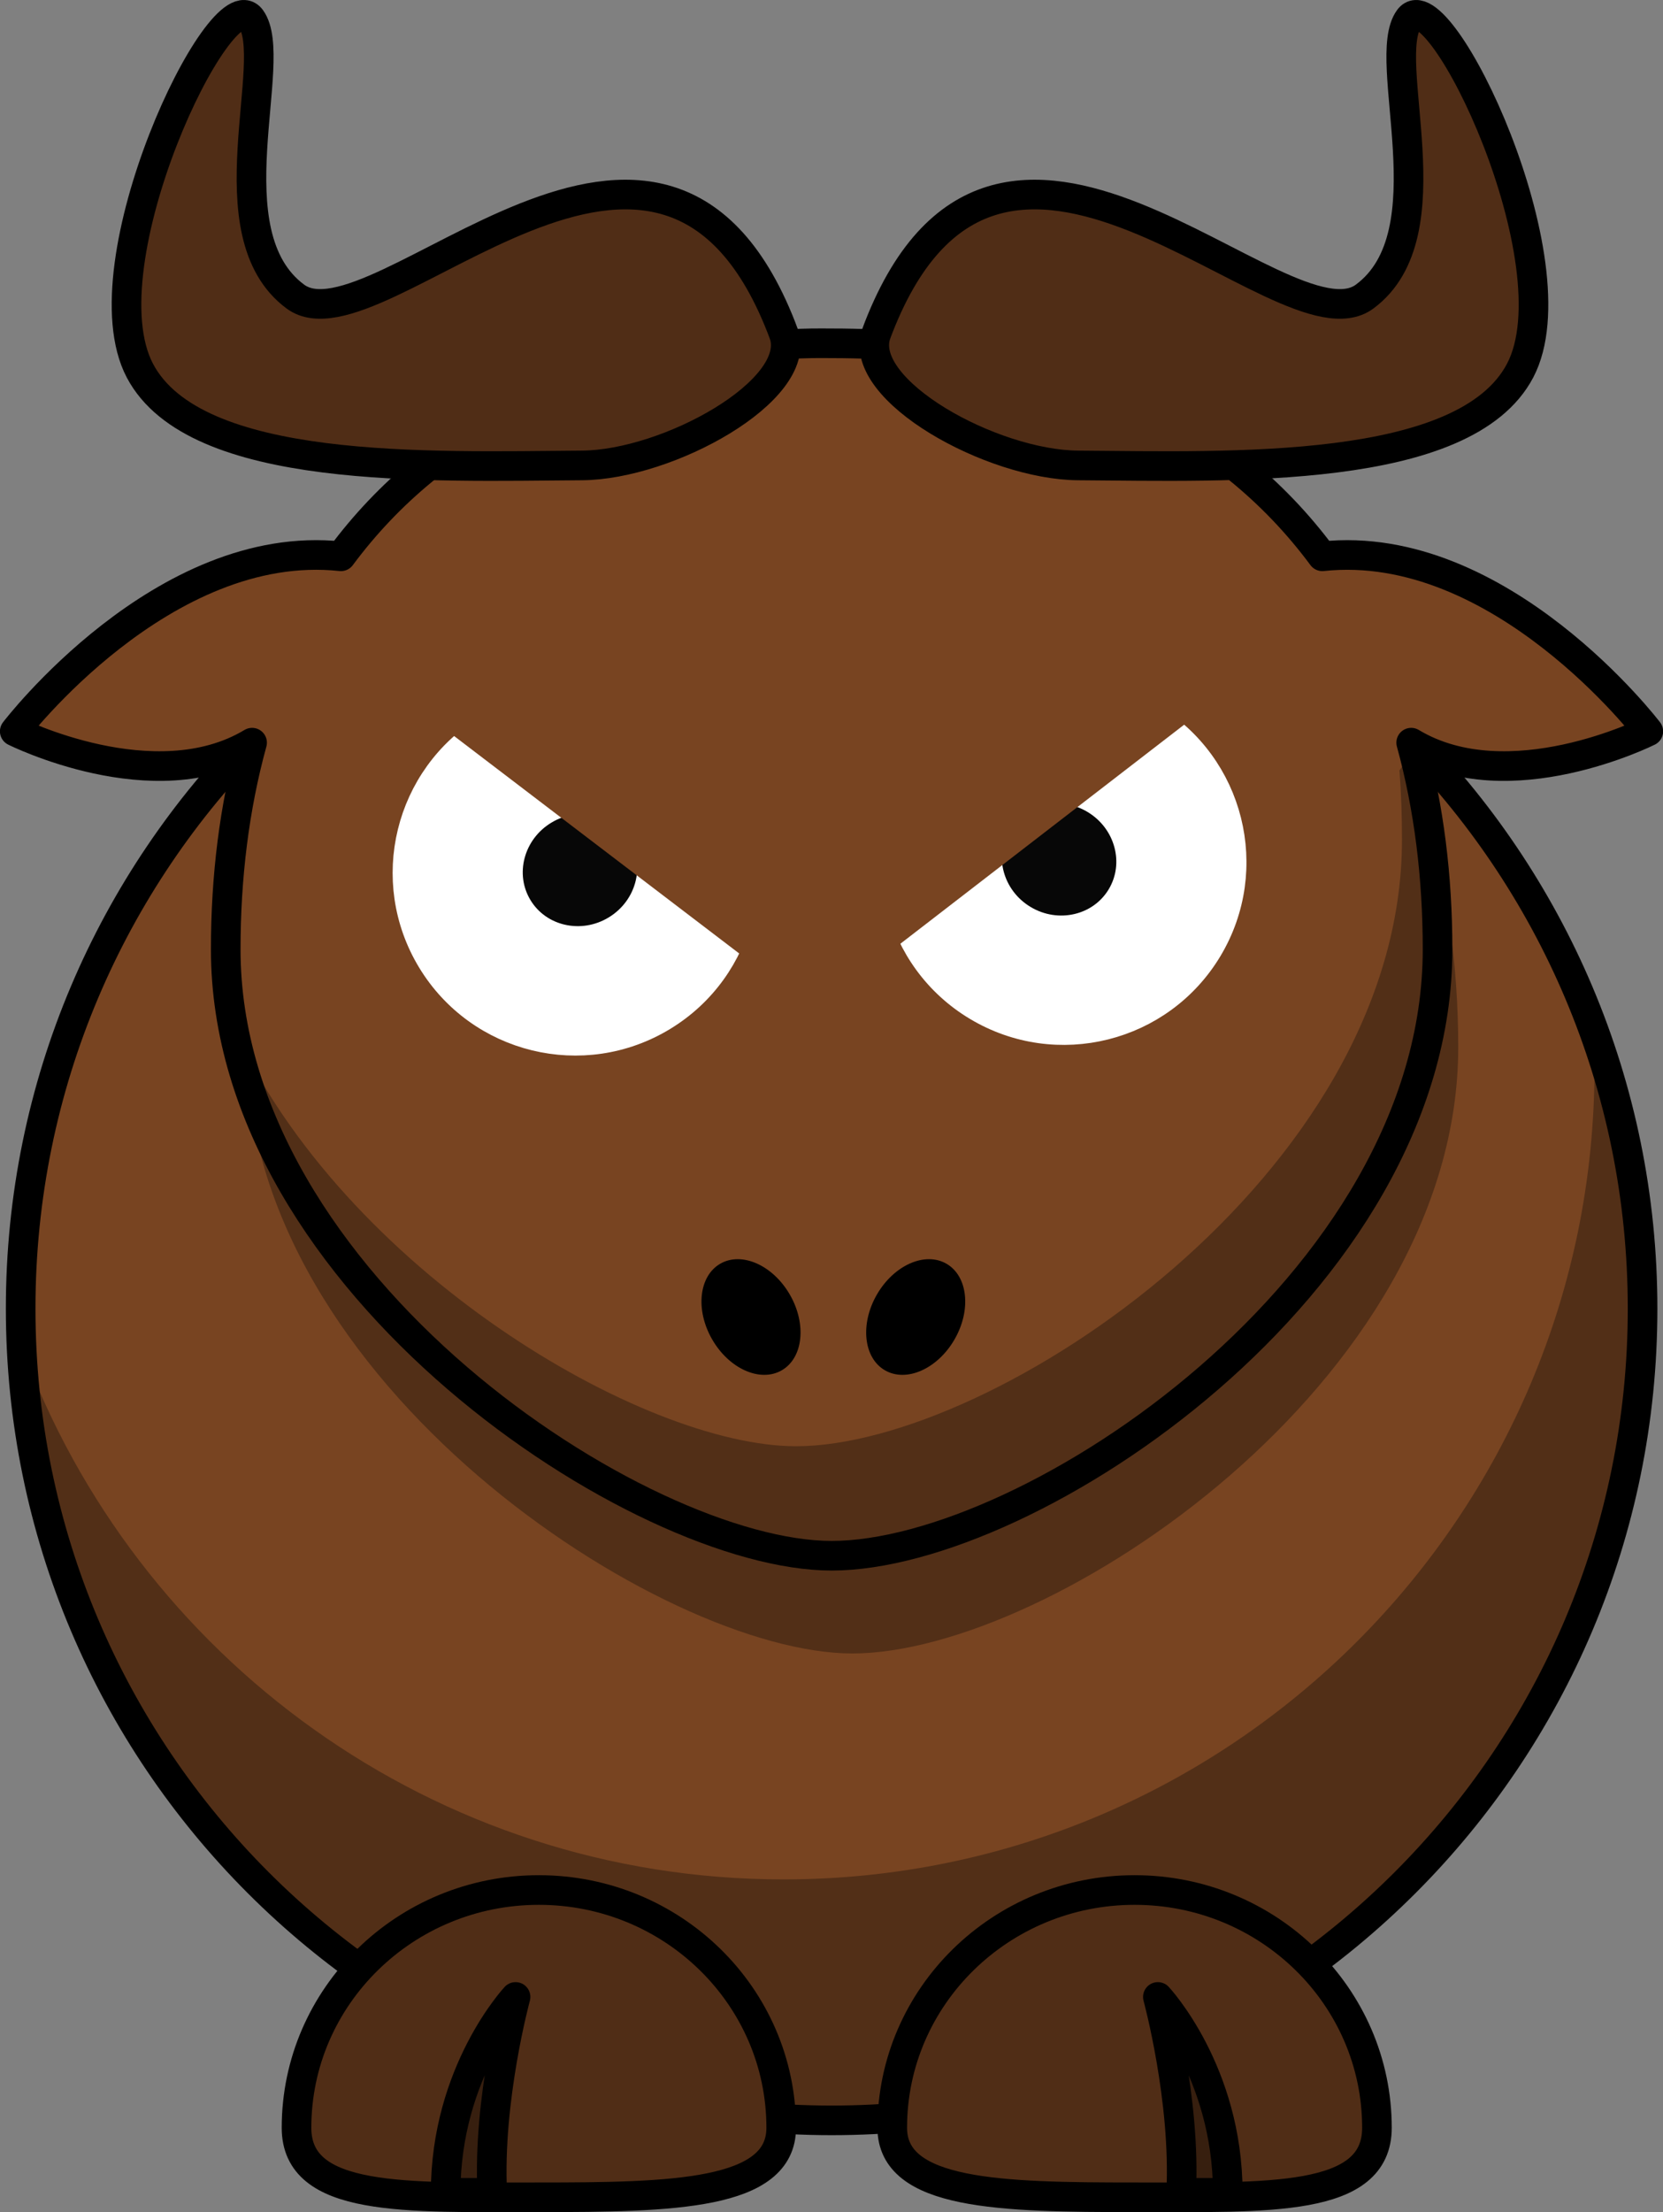
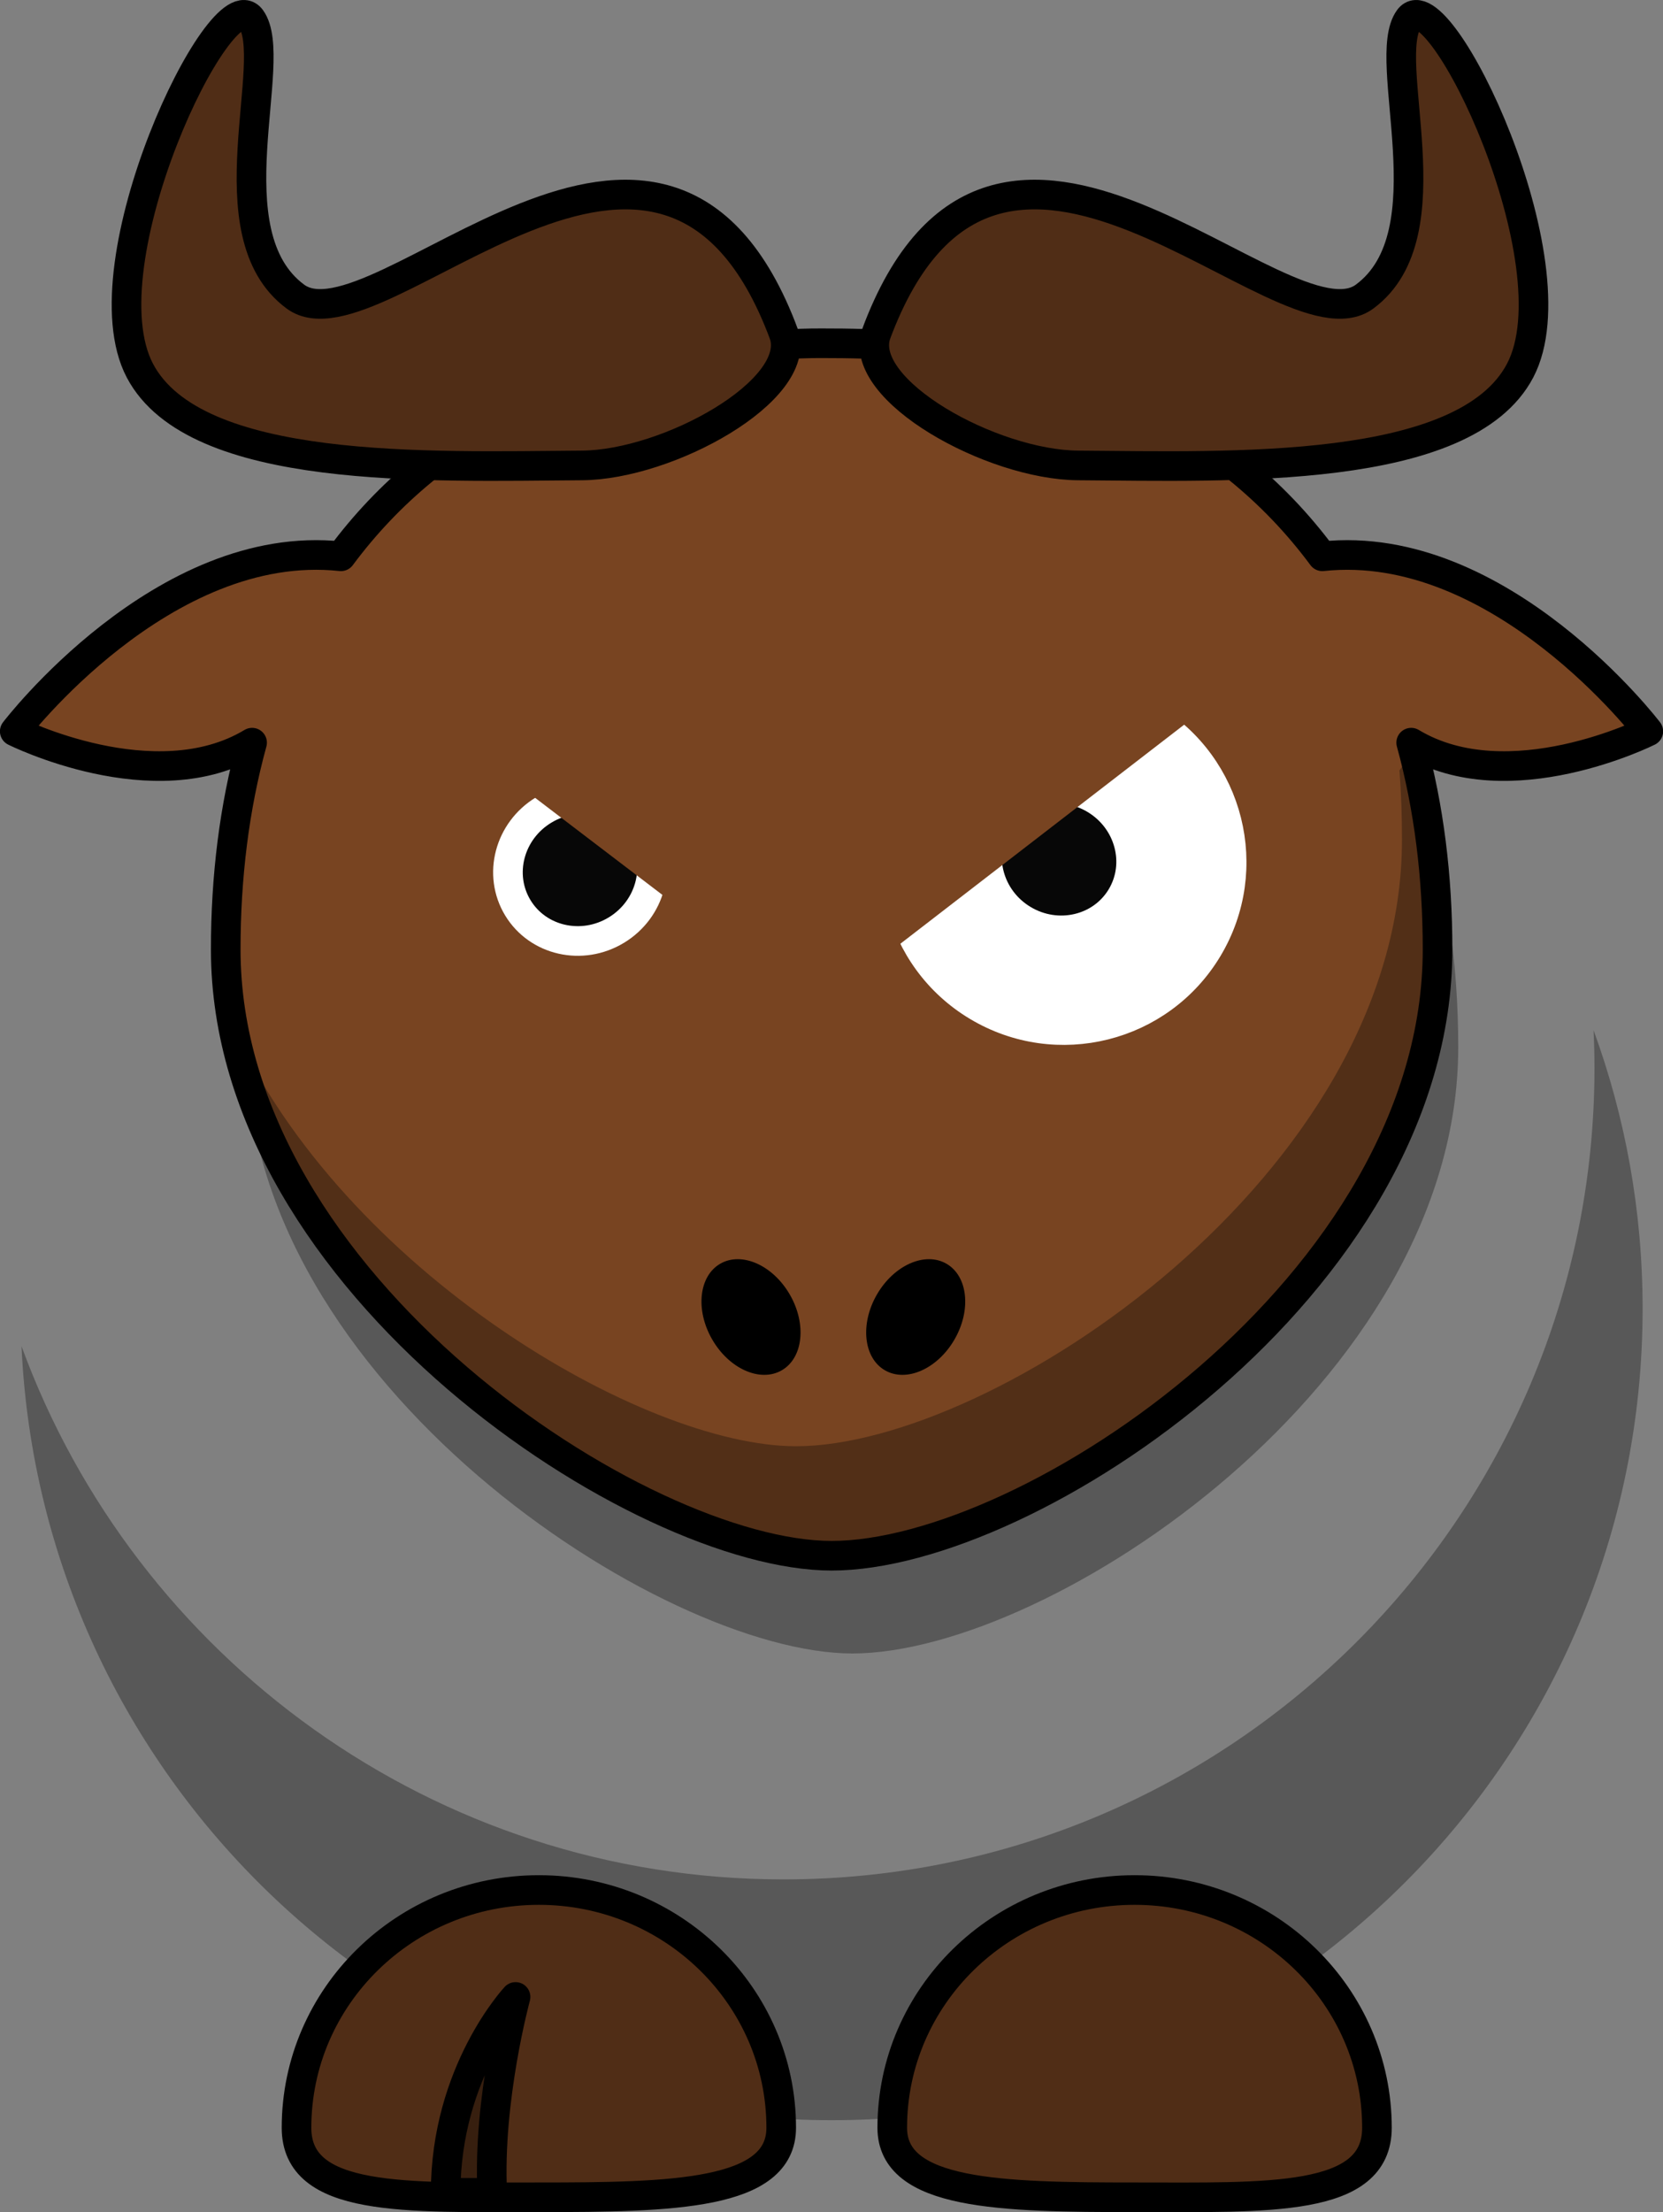
<svg xmlns="http://www.w3.org/2000/svg" xmlns:ns1="http://sodipodi.sourceforge.net/DTD/sodipodi-0.dtd" xmlns:ns2="http://www.inkscape.org/namespaces/inkscape" id="svg2" ns1:docname="gnu_glee.svg" viewBox="0 0 224.63 298.61" version="1.0" ns2:version="0.48.3.1 r9886">
  <rect x="0" y="0" width="224.63" height="298.61" fill="#808080" stroke="none" />
  <ns1:namedview id="namedview3184" fit-margin-left="0" ns2:zoom="2.0596036" borderopacity="1" ns2:current-layer="g4798" ns2:cx="117.62091" ns2:cy="162.76834" ns2:window-maximized="1" showgrid="false" fit-margin-right="0" bordercolor="#666666" ns2:window-x="65" guidetolerance="10" objecttolerance="10" ns2:window-y="24" fit-margin-bottom="0" ns2:window-width="1301" ns2:pageopacity="0" ns2:pageshadow="2" pagecolor="#ffffff" gridtolerance="10" ns2:window-height="744" fit-margin-top="0" />
  <g id="layer1" transform="translate(14.161 -383.25)">
-     <path id="path2383-5" style="stroke-linejoin:round;stroke:#000000;stroke-linecap:round;stroke-width:4;fill:#784421" ns2:connector-curvature="0" d="m207.71 559.89c0.018 60.508-49.029 109.57-109.54 109.57-60.508 0-109.55-49.061-109.54-109.57-0.018-60.508 49.029-109.57 109.54-109.57 60.508 0 109.55 49.061 109.54 109.57z" />
    <path id="path3221-1" style="fill:#000000;fill-opacity:.314" ns2:connector-curvature="0" d="m201.09 522.31c0.077 1.682 0.125 3.393 0.125 5.094 0 60.464-49.067 109.53-109.53 109.53-47.262 0-87.591-29.999-102.94-71.969 2.654 58.112 50.674 104.47 109.44 104.47 60.464 0 109.53-49.067 109.53-109.53 0-13.202-2.338-25.87-6.625-37.594z" />
    <path id="path3172-5" style="stroke-linejoin:round;stroke:#000000;stroke-linecap:round;stroke-width:4;fill:#502d16" ns2:connector-curvature="0" d="m106.36 670.46c0 9.091 14.665 9.381 32.735 9.381s32.735 0.693 32.735-9.381c0-17.716-14.665-32.094-32.735-32.094s-32.735 14.378-32.735 32.094z" />
    <path id="path3236-2" style="fill:#000000;fill-opacity:.314" ns2:connector-curvature="0" d="m182.81 524.6c0 45.174-55.121 81.838-81.838 81.838-25.718 0-81.838-36.663-81.838-81.838 0-45.174 24.625-81.838 81.838-81.838 57.223 0 81.838 36.663 81.838 81.838z" />
-     <path id="path3174-8" style="stroke-linejoin:round;fill-rule:evenodd;fill-opacity:.314;stroke:#000000;stroke-width:4;fill:#000000" ns2:connector-curvature="0" d="m151.68 679.24c0-16.368-9.443-26.44-9.443-26.44s3.777 13.849 3.148 26.44h6.295z" />
    <path id="path3155-8" style="stroke-linejoin:round;stroke:#000000;stroke-linecap:round;stroke-width:4;fill:#784421" ns2:connector-curvature="0" d="m95.516 429.59c-30.129 0.611-50.932 11.653-63.625 28.75-24.064-2.588-44.062 23.625-44.062 23.625s18.891 9.446 32.062 1.531c-2.399 8.712-3.562 18.106-3.562 27.906 0 45.174 56.126 81.844 81.844 81.844 26.717 0 81.844-36.669 81.844-81.844 0-9.8-1.164-19.195-3.562-27.906 13.171 7.915 32.031-1.531 32.031-1.531s-19.971-26.205-44.031-23.625c-13.062-17.595-34.708-28.75-66.281-28.75-0.894 0-1.778-0.018-2.656 0z" />
    <path id="path3179-0" style="fill-rule:evenodd;stroke:#000000;stroke-width:4;fill:#502d16" ns2:connector-curvature="0" d="m104.16 428.39c16.211-43.592 54.91 3.095 66.006-5.107 11.5-8.5 2-32 6-37.5s22.611 33.058 15 47.5c-7.452 14.141-39.014 12.936-59.692 12.793-11.674-0.076-29.789-10.115-27.314-17.686z" />
    <path id="path3231-3" style="fill:#000000;fill-opacity:.314" ns2:connector-curvature="0" d="m176.74 484.59-1.875 2.656c0.249 3.075 0.344 6.203 0.344 9.375 0 45.174-55.127 81.844-81.844 81.844-20.706 0-61.097-23.756-76.062-56.594 7.616 40.246 57.172 71.375 80.875 71.375 26.717 0 81.844-36.669 81.844-81.844 0-9.392-1.075-18.41-3.281-26.812z" />
    <path id="path3329-0" style="stroke-linejoin:round;stroke:#000000;stroke-linecap:round;stroke-width:4;fill:#502d16" ns2:connector-curvature="0" d="m91.361 670.46c0 9.091-14.665 9.381-32.735 9.381s-32.735 0.693-32.735-9.381c0-17.716 14.665-32.094 32.735-32.094s32.735 14.378 32.735 32.094z" />
    <path id="path3331-1" style="stroke-linejoin:round;fill-rule:evenodd;fill-opacity:.314;stroke:#000000;stroke-width:4;fill:#000000" ns2:connector-curvature="0" d="m46.035 679.24c0-16.368 9.443-26.44 9.443-26.44s-3.777 13.849-3.148 26.44h-6.295z" />
    <path id="path2398-7" style="fill:#000000" ns2:connector-curvature="0" d="m114.77 564.05c-2.293 3.973-6.5 5.839-9.397 4.166-2.897-1.672-3.385-6.249-1.09-10.221 2.293-3.973 6.5-5.839 9.397-4.166s3.385 6.249 1.09 10.221z" />
    <path id="path2412-8" style="fill:#000000" ns2:connector-curvature="0" d="m82.037 564.05c2.293 3.973 6.5 5.839 9.397 4.166 2.897-1.672 3.385-6.249 1.09-10.221-2.293-3.973-6.5-5.839-9.397-4.166s-3.385 6.249-1.09 10.221z" />
    <path id="path2399-0" style="fill-rule:evenodd;stroke:#000000;stroke-width:4;fill:#502d16" ns2:connector-curvature="0" d="m91.743 428.39c-16.211-43.592-54.91 3.095-66.006-5.107-11.5-8.5-2-32-6-37.5s-22.611 33.058-15 47.5c7.452 14.141 39.014 12.936 59.692 12.793 11.674-0.076 29.789-10.115 27.314-17.686z" />
    <g id="g4199-4" transform="matrix(-1 0 0 1 194.51 -2.173)">
      <path id="path4705" style="fill:#784421" ns2:connector-curvature="0" d="m150.89 500.26-52.195-0.832s2.037-20.808 26.734-21.017c24.697-0.208 25.461 21.849 25.461 21.849z" />
      <g id="g4798" transform="translate(5.584 -.728)">
        <g id="g4851" transform="matrix(.519 -.855 .855 .519 -369.28 349)">
-           <path id="path3157-18-7-1" style="stroke-linejoin:round;stroke:#ffffff;stroke-linecap:round;stroke-width:4;fill:#ffffff" ns2:connector-curvature="0" d="m146.85 503.16c0.004 12.519-10.144 22.67-22.663 22.67s-22.666-10.151-22.663-22.67c-0.004-12.519 10.144-22.67 22.663-22.67s22.667 10.151 22.663 22.67z" />
          <path id="path3163-2-6-46" style="stroke:#ffffff;stroke-width:4;fill:#070707" ns2:connector-curvature="0" d="m133.65 502.43c0.001 5.424-4.241 9.821-9.476 9.821-5.234 0-9.477-4.398-9.476-9.821-0.001-5.424 4.241-9.821 9.476-9.821s9.477 4.398 9.476 9.821z" />
-           <path id="path4705-2-8" style="fill:#784421" ns2:connector-curvature="0" d="m149.71 508.07-47.236-18.54s9.139-18.799 31.7-10.59c22.562 8.209 15.536 29.13 15.536 29.13z" />
+           <path id="path4705-2-8" style="fill:#784421" ns2:connector-curvature="0" d="m149.71 508.07-47.236-18.54s9.139-18.799 31.7-10.59c22.562 8.209 15.536 29.13 15.536 29.13" />
        </g>
        <g id="g4846" transform="matrix(-.514 -.858 -.858 .514 457.02 220.35)">
          <path id="path3157-18-7-1-5" style="stroke-linejoin:round;stroke:#ffffff;stroke-linecap:round;stroke-width:4;fill:#ffffff" ns2:connector-curvature="0" d="m-15.048 486.02c0.004 12.519-10.144 22.67-22.663 22.67s-22.666-10.151-22.663-22.67c-0.004-12.519 10.144-22.67 22.663-22.67s22.667 10.151 22.663 22.67z" />
          <path id="path3163-2-6-46-8" style="stroke:#ffffff;stroke-width:4;fill:#070707" ns2:connector-curvature="0" d="m-28.254 485.29c0.001 5.424-4.241 9.821-9.476 9.821-5.234 0-9.477-4.398-9.476-9.821-0.001-5.424 4.241-9.821 9.476-9.821s9.477 4.398 9.476 9.821z" />
          <path id="path4705-2-8-0" style="fill:#784421" ns2:connector-curvature="0" d="m-12.188 490.93-47.236-18.54s9.139-18.799 31.7-10.59c22.562 8.209 15.536 29.13 15.536 29.13z" />
        </g>
      </g>
    </g>
  </g>
</svg>